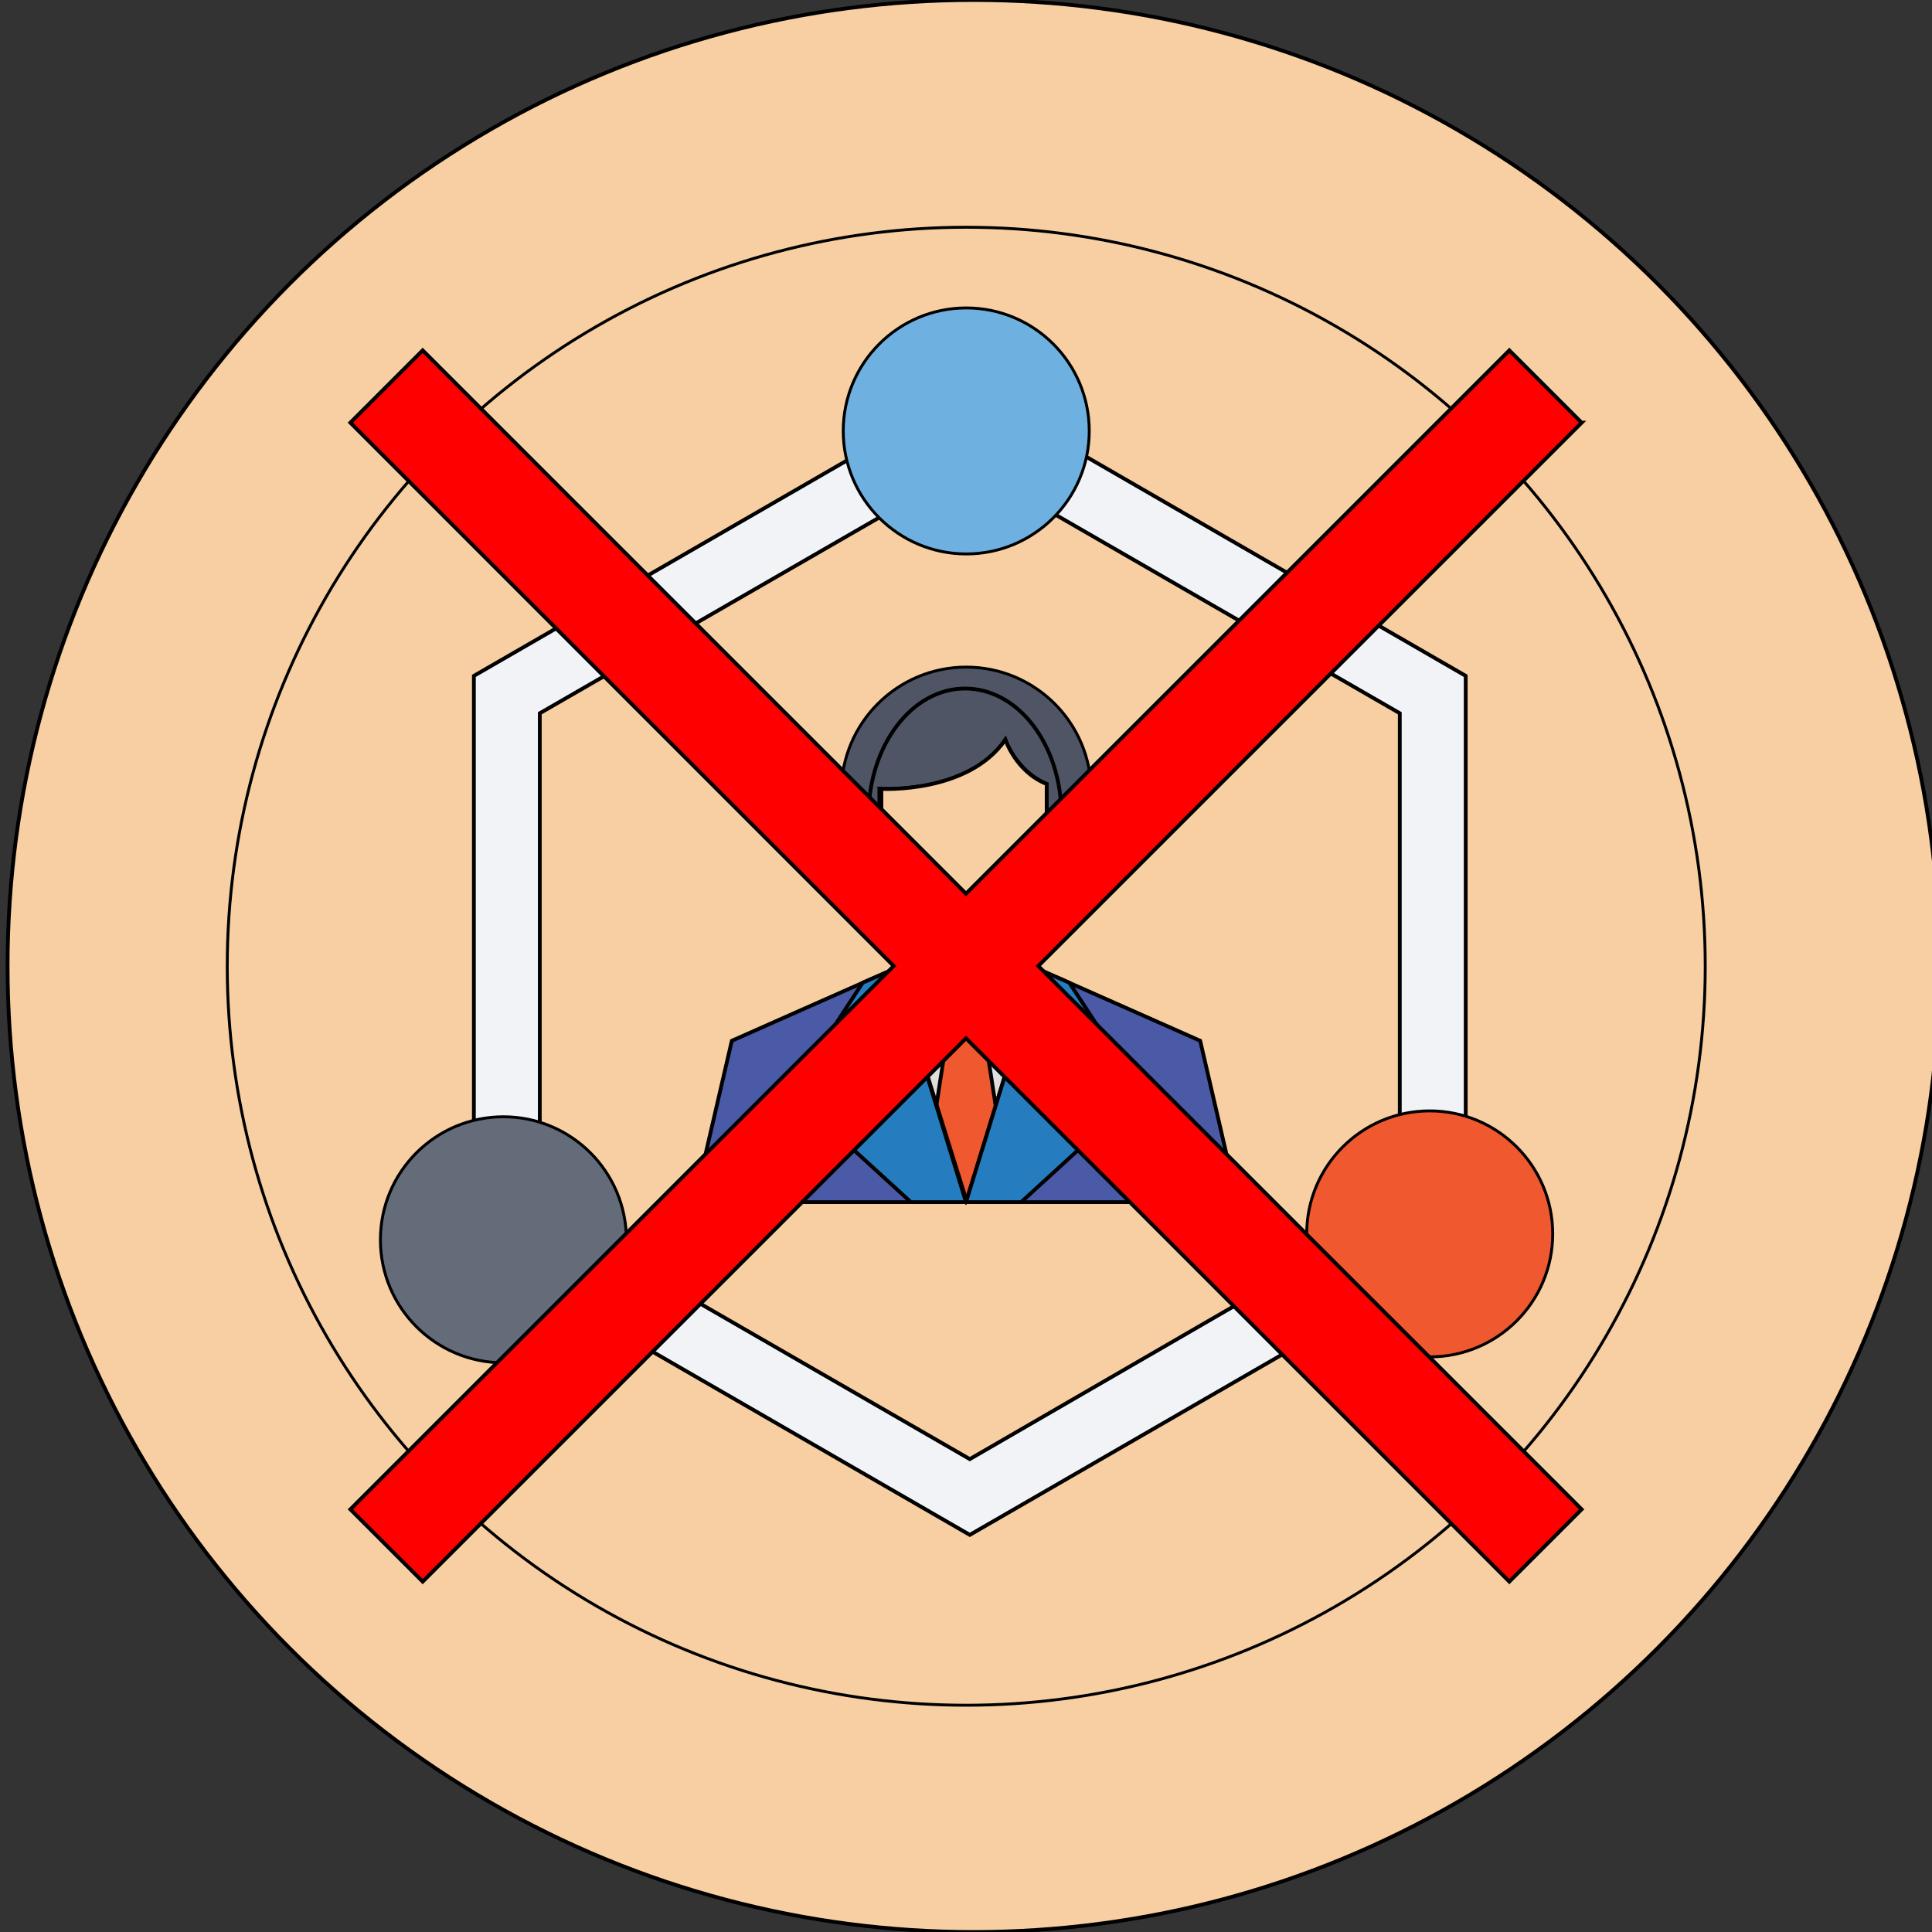
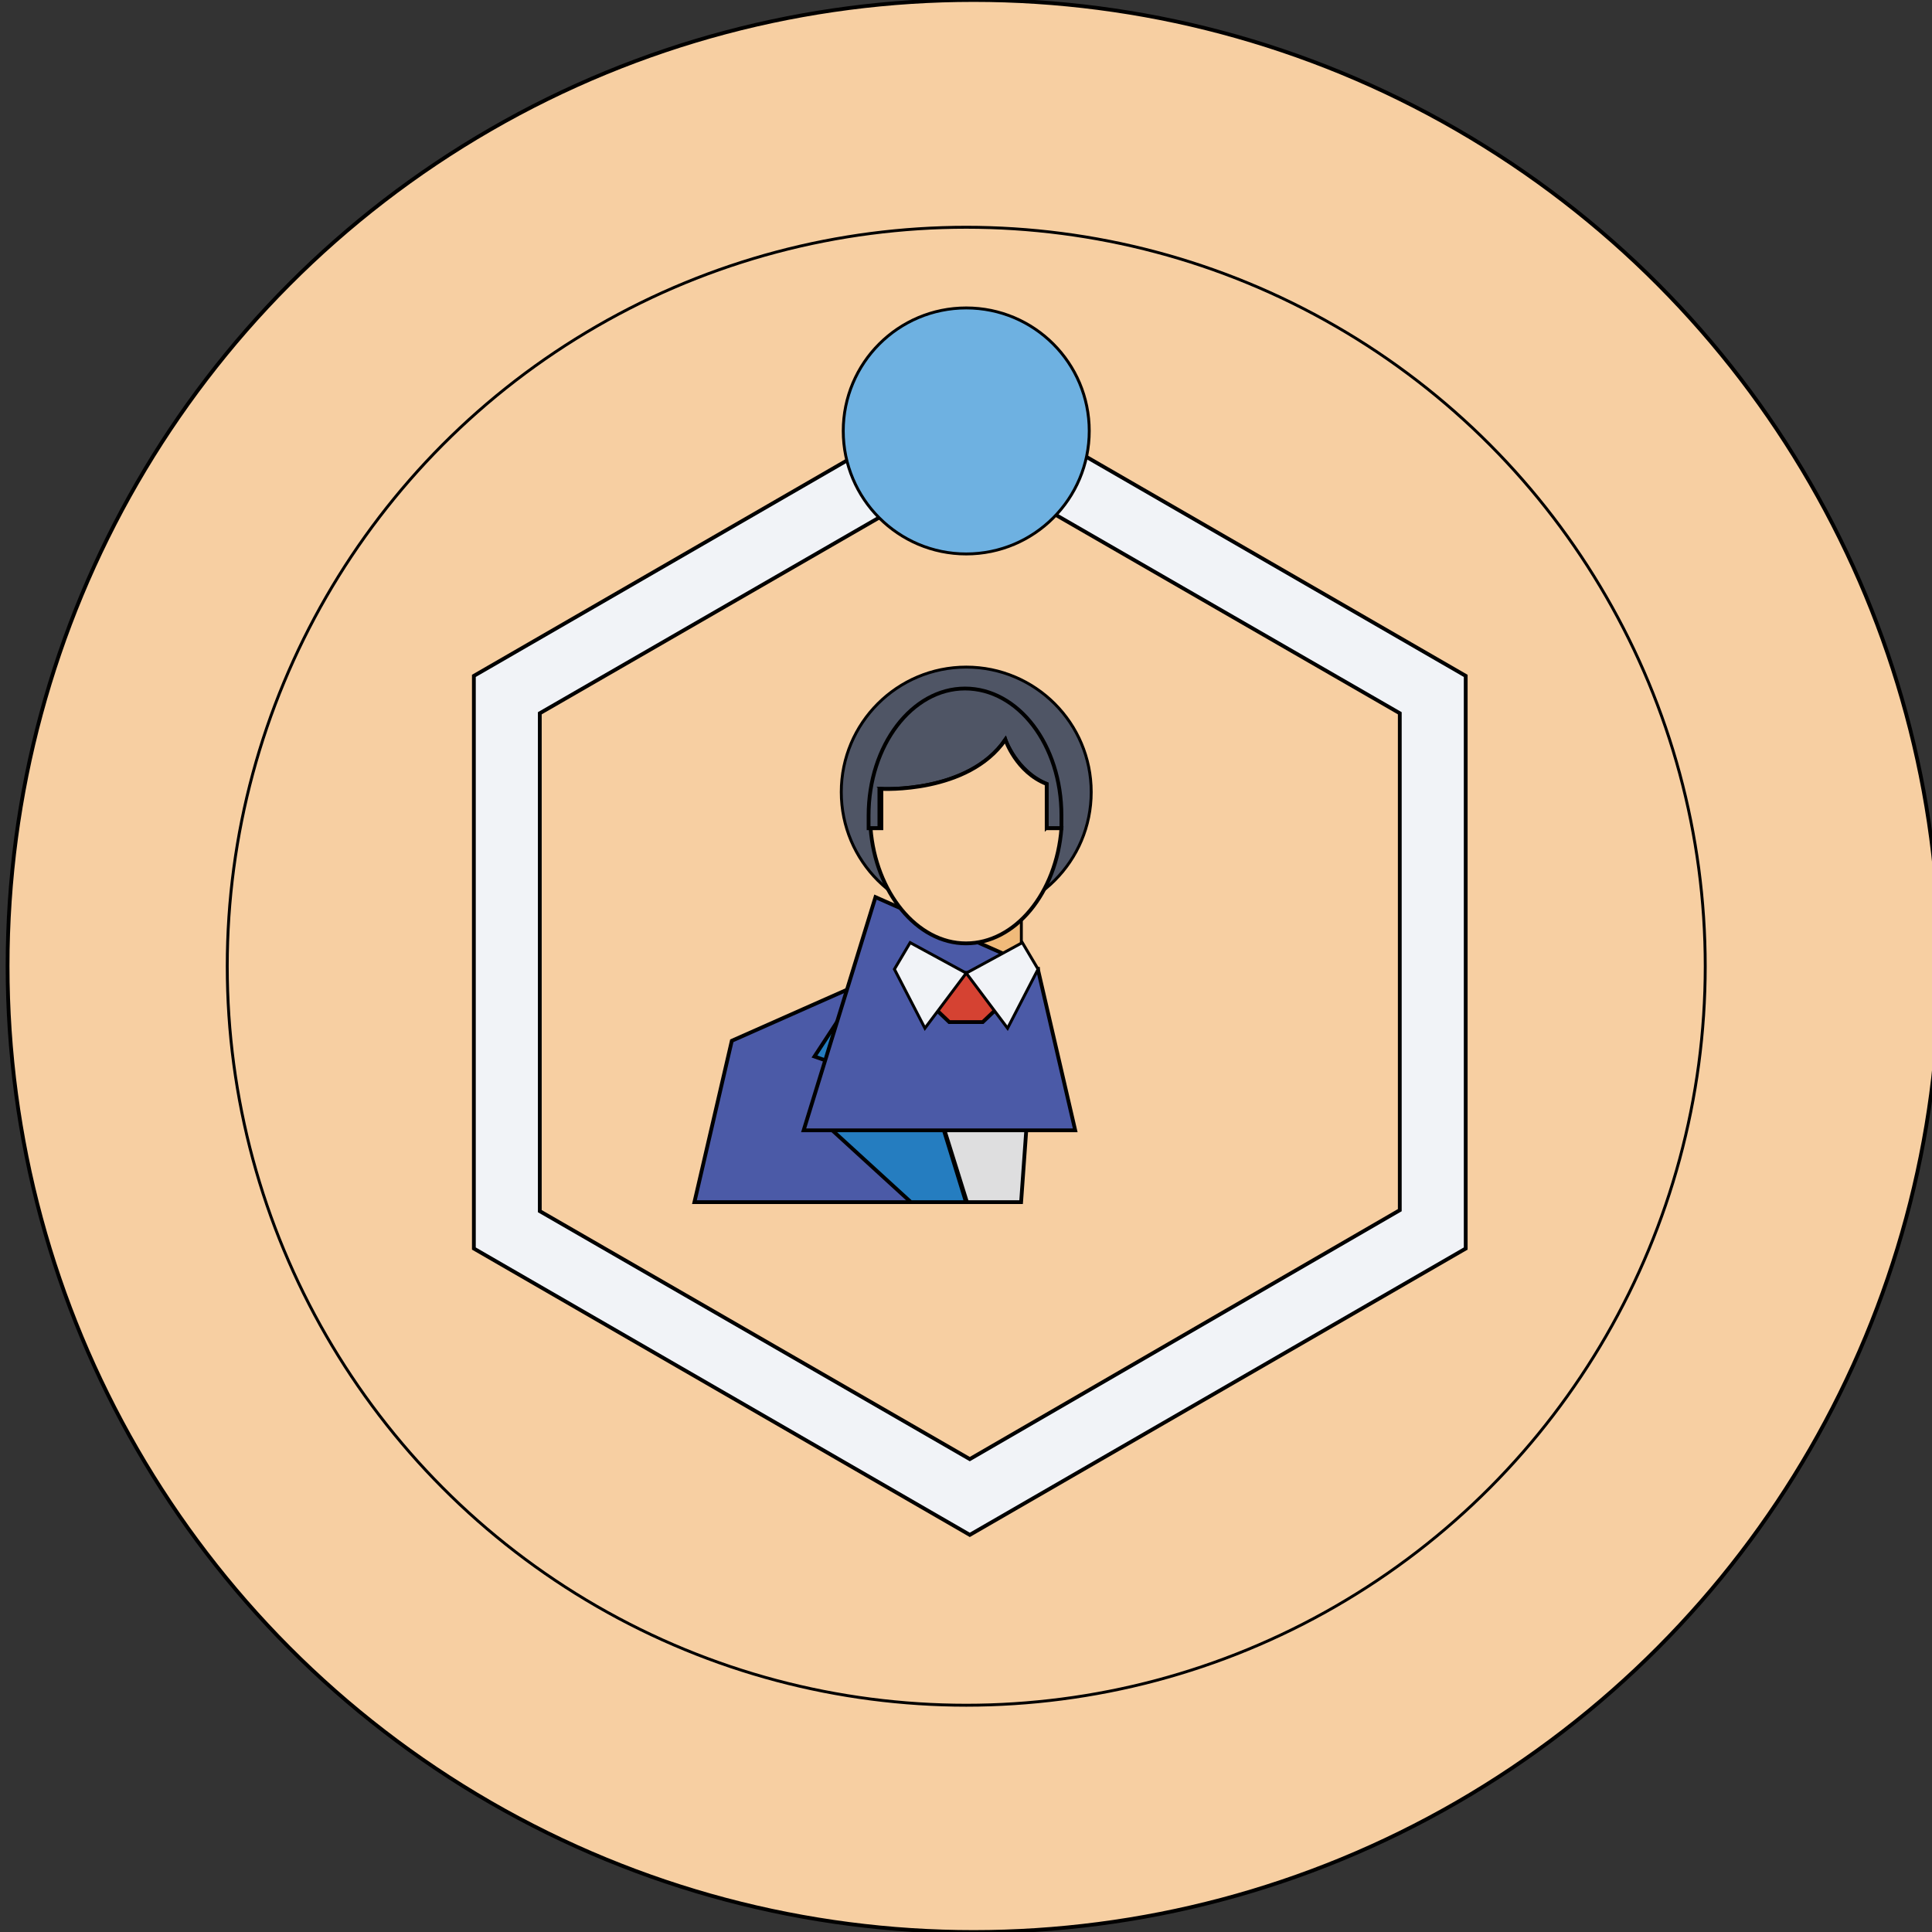
<svg xmlns="http://www.w3.org/2000/svg" width="509.287" height="509.287">
  <rect width="100%" height="100%" fill="#333333" stroke="none" />
  <g>
    <title>background</title>
    <rect fill="none" id="canvas_background" height="402" width="582" y="-1" x="-1" />
  </g>
  <g>
    <title>Layer 1</title>
    <circle stroke="null" id="svg_1" fill="#F7CFA2" r="254.644" cy="254.644" cx="256.644" />
    <g id="svg_23" />
    <g id="svg_24" />
    <g id="svg_25" />
    <g id="svg_26" />
    <g id="svg_27" />
    <g id="svg_28" />
    <g id="svg_29" />
    <g id="svg_30" />
    <g id="svg_31" />
    <g id="svg_32" />
    <g id="svg_33" />
    <g id="svg_34" />
    <g id="svg_35" />
    <g id="svg_36" />
    <g id="svg_37" />
    <g stroke="null" id="svg_80">
      <circle stroke="null" transform="matrix(0.765,0,0,0.765,-1155.792,-1146.497) " id="svg_43" fill="#F7CFA2" r="254.644" cy="1831.64" cx="1843.791" />
      <path stroke="null" id="svg_44" fill="#F1F3F7" d="m255.643,404.602l-130.727,-75.479l0,-150.958l130.727,-75.479l130.727,75.479l0,150.958l-130.727,75.479zm-113.349,-85.336l113.349,65.363l113.349,-65.623l0,-130.987l-113.349,-65.363l-113.349,65.363l0,131.246z" />
      <rect stroke="null" transform="matrix(0.765,0,0,0.765,-1155.792,-1146.497) " id="svg_45" fill="#F0BA7A" height="27.804" width="37.976" y="1814.686" x="1824.803" />
      <circle stroke="null" transform="matrix(0.765,0,0,0.765,-1155.792,-1146.497) " id="svg_46" fill="#4F5565" r="43.062" cy="1771.624" cx="1843.791" />
      <polygon stroke="null" id="svg_47" fill="#DEDEDF" points="235.708,255.421 254.643,256.459 273.578,255.421 269.169,316.894 240.118,316.894 " />
-       <polygon stroke="null" id="svg_48" fill="#F0582F" points="250.233,269.428 244.787,304.704 254.643,316.894 264.499,304.704 259.053,269.428 " />
      <path stroke="null" id="svg_49" fill="#4B5AA7" d="m235.708,255.421c-1.297,0.519 -42.798,18.934 -42.798,18.934l-9.857,42.538l71.848,0l-19.194,-61.473z" />
      <polygon stroke="null" id="svg_50" fill="#257DC0" points="235.708,255.421 227.408,259.053 214.699,278.506 226.63,282.656 215.996,294.847 240.118,316.894 254.643,316.894 " />
-       <path stroke="null" id="svg_51" fill="#4B5AA7" d="m273.578,255.421c1.297,0.519 42.798,18.934 42.798,18.934l9.857,42.538l-71.588,0l18.934,-61.473z" />
-       <polygon stroke="null" id="svg_52" fill="#257DC0" points="273.578,255.421 281.878,259.053 294.588,278.506 282.656,282.656 293.291,294.847 269.169,316.894 254.643,316.894 " />
+       <path stroke="null" id="svg_51" fill="#4B5AA7" d="m273.578,255.421l9.857,42.538l-71.588,0l18.934,-61.473z" />
      <polygon stroke="null" id="svg_53" fill="#D54232" points="256.977,256.459 252.309,256.459 244.787,264.24 250.233,269.428 259.053,269.428 264.499,264.24 " />
      <g stroke="null" transform="matrix(0.765,0,0,0.765,-1155.792,-1146.497) " id="svg_54">
        <polygon stroke="null" id="svg_55" fill="#F1F3F7" points="1819.038,1832.657 1824.464,1823.502 1843.791,1834.013 1829.55,1853.001 " />
        <polygon stroke="null" id="svg_56" fill="#F1F3F7" points="1868.543,1832.657 1863.118,1823.502 1843.791,1834.013 1858.032,1853.001 " />
      </g>
      <path stroke="null" id="svg_57" fill="#4F5565" d="m232.336,207.955c0,0 23.084,1.297 32.682,-12.969c0,0 2.853,8.3 10.894,11.672l0,11.672l3.891,0c0,-1.037 0,-2.335 0,-3.372c0,-18.675 -11.413,-33.46 -25.419,-33.46s-25.419,15.044 -25.419,33.46c0,1.037 0,2.335 0,3.372l2.853,0l0,-10.375l0.519,0l0,0.001z" />
      <path stroke="null" id="svg_58" fill="#F7CFA2" d="m275.913,218.07l0,-11.413c-8.041,-3.113 -10.894,-11.672 -10.894,-11.672c-9.857,14.266 -32.682,12.969 -32.682,12.969l0,10.375l-2.853,0c1.297,16.86 12.19,30.348 25.16,30.348s23.863,-13.229 25.16,-30.348l-3.891,0l0,-0.26z" />
      <circle stroke="null" transform="matrix(0.765,0,0,0.765,-1155.792,-1146.497) " id="svg_59" fill="#6EB1E1" r="42.384" cy="1647.184" cx="1843.791" />
-       <circle stroke="null" transform="matrix(0.765,0,0,0.765,-1155.792,-1146.497) " id="svg_60" fill="#646B79" r="42.384" cy="1925.895" cx="1684.307" />
-       <circle stroke="null" transform="matrix(0.765,0,0,0.765,-1155.792,-1146.497) " id="svg_62" fill="#F0582F" r="42.384" cy="1923.868" cx="2003.494" />
      <g stroke="null" transform="matrix(0.765,0,0,0.765,-1155.792,-1146.497) " id="svg_65" />
      <g stroke="null" transform="matrix(0.765,0,0,0.765,-1155.792,-1146.497) " id="svg_66" />
      <g stroke="null" transform="matrix(0.765,0,0,0.765,-1155.792,-1146.497) " id="svg_67" />
      <g stroke="null" transform="matrix(0.765,0,0,0.765,-1155.792,-1146.497) " id="svg_68" />
      <g stroke="null" transform="matrix(0.765,0,0,0.765,-1155.792,-1146.497) " id="svg_69" />
      <g stroke="null" transform="matrix(0.765,0,0,0.765,-1155.792,-1146.497) " id="svg_70" />
      <g stroke="null" transform="matrix(0.765,0,0,0.765,-1155.792,-1146.497) " id="svg_71" />
      <g stroke="null" transform="matrix(0.765,0,0,0.765,-1155.792,-1146.497) " id="svg_72" />
      <g stroke="null" transform="matrix(0.765,0,0,0.765,-1155.792,-1146.497) " id="svg_73" />
      <g stroke="null" transform="matrix(0.765,0,0,0.765,-1155.792,-1146.497) " id="svg_74" />
      <g stroke="null" transform="matrix(0.765,0,0,0.765,-1155.792,-1146.497) " id="svg_75" />
      <g stroke="null" transform="matrix(0.765,0,0,0.765,-1155.792,-1146.497) " id="svg_76" />
      <g stroke="null" transform="matrix(0.765,0,0,0.765,-1155.792,-1146.497) " id="svg_77" />
      <g stroke="null" transform="matrix(0.765,0,0,0.765,-1155.792,-1146.497) " id="svg_78" />
      <g stroke="null" transform="matrix(0.765,0,0,0.765,-1155.792,-1146.497) " id="svg_79" />
    </g>
    <g stroke="null" id="svg_101">
-       <path stroke="null" id="svg_85" fill="#ff0000" d="m416.928,111.42l-143.222,143.223l143.222,143.223l-19.062,19.06l-143.222,-143.222l-143.222,143.222l-19.064,-19.06l143.222,-143.223l-143.222,-143.223l19.062,-19.06l143.222,143.222l143.223,-143.222l19.062,19.06z" />
      <g stroke="null" transform="matrix(1.797,0,0,1.797,-175.088,-373.636) " id="svg_86" />
      <g stroke="null" transform="matrix(1.797,0,0,1.797,-175.088,-373.636) " id="svg_87" />
      <g stroke="null" transform="matrix(1.797,0,0,1.797,-175.088,-373.636) " id="svg_88" />
      <g stroke="null" transform="matrix(1.797,0,0,1.797,-175.088,-373.636) " id="svg_89" />
      <g stroke="null" transform="matrix(1.797,0,0,1.797,-175.088,-373.636) " id="svg_90" />
      <g stroke="null" transform="matrix(1.797,0,0,1.797,-175.088,-373.636) " id="svg_91" />
      <g stroke="null" transform="matrix(1.797,0,0,1.797,-175.088,-373.636) " id="svg_92" />
      <g stroke="null" transform="matrix(1.797,0,0,1.797,-175.088,-373.636) " id="svg_93" />
      <g stroke="null" transform="matrix(1.797,0,0,1.797,-175.088,-373.636) " id="svg_94" />
      <g stroke="null" transform="matrix(1.797,0,0,1.797,-175.088,-373.636) " id="svg_95" />
      <g stroke="null" transform="matrix(1.797,0,0,1.797,-175.088,-373.636) " id="svg_96" />
      <g stroke="null" transform="matrix(1.797,0,0,1.797,-175.088,-373.636) " id="svg_97" />
      <g stroke="null" transform="matrix(1.797,0,0,1.797,-175.088,-373.636) " id="svg_98" />
      <g stroke="null" transform="matrix(1.797,0,0,1.797,-175.088,-373.636) " id="svg_99" />
      <g stroke="null" transform="matrix(1.797,0,0,1.797,-175.088,-373.636) " id="svg_100" />
    </g>
  </g>
</svg>